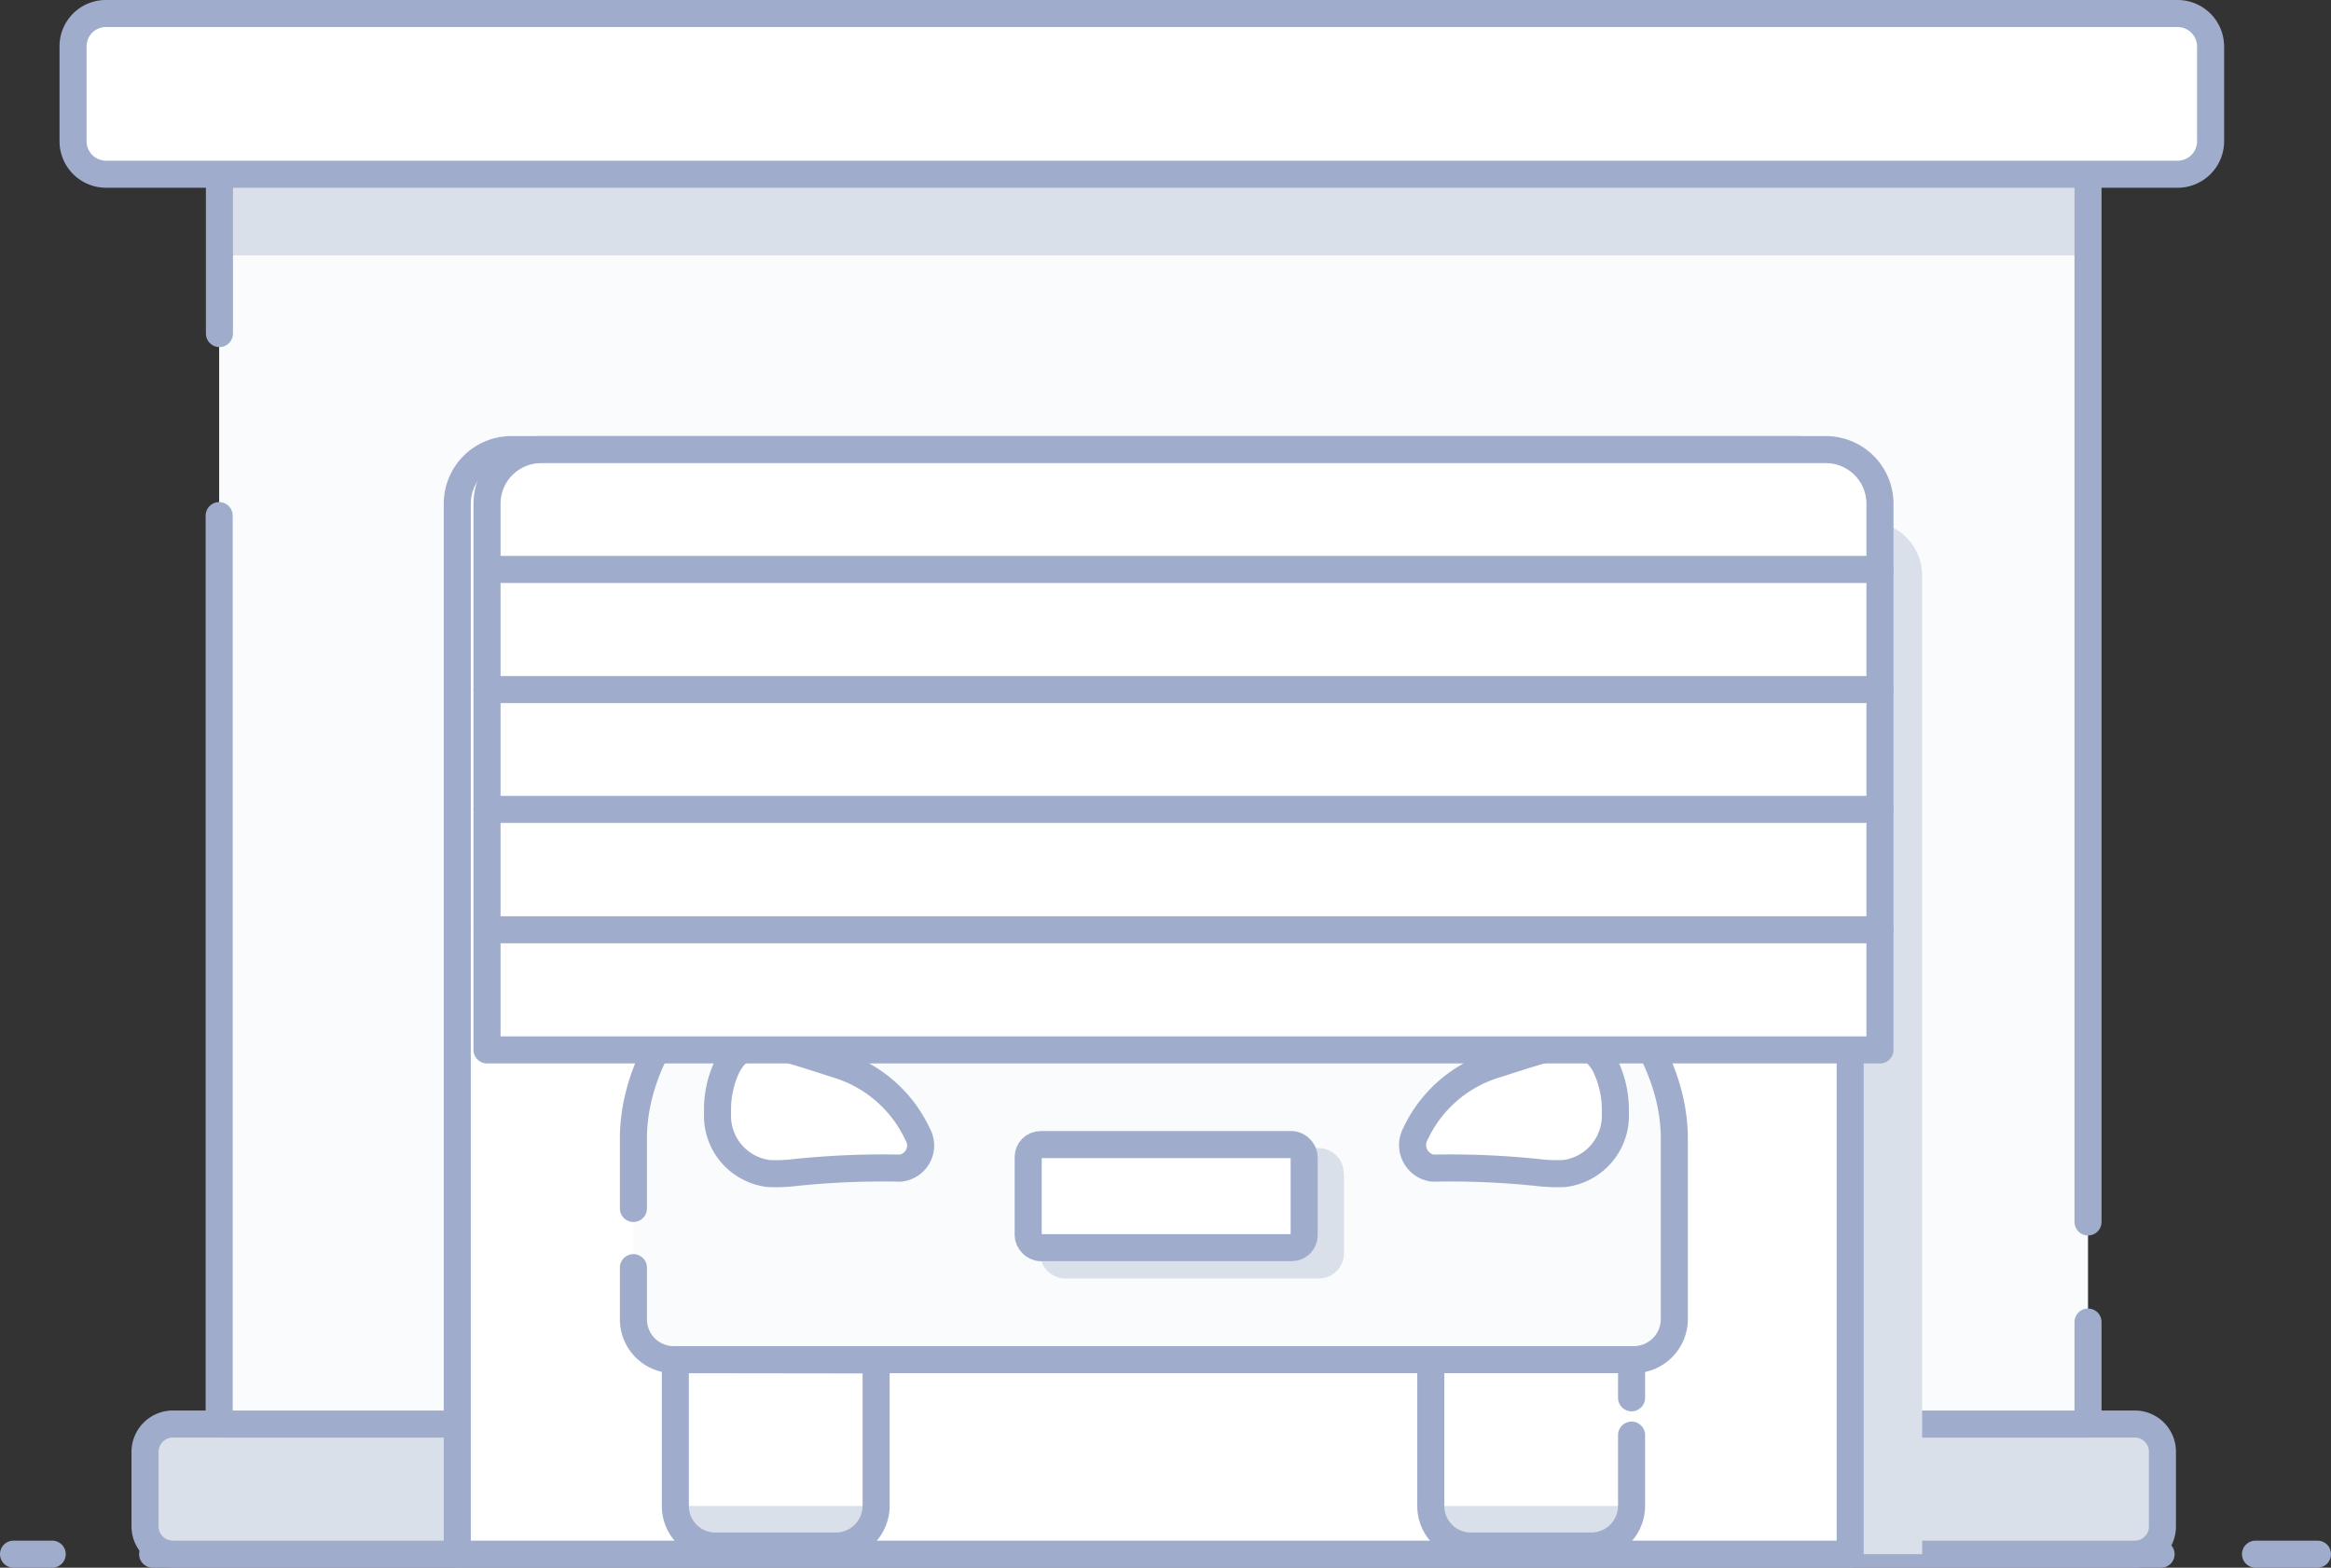
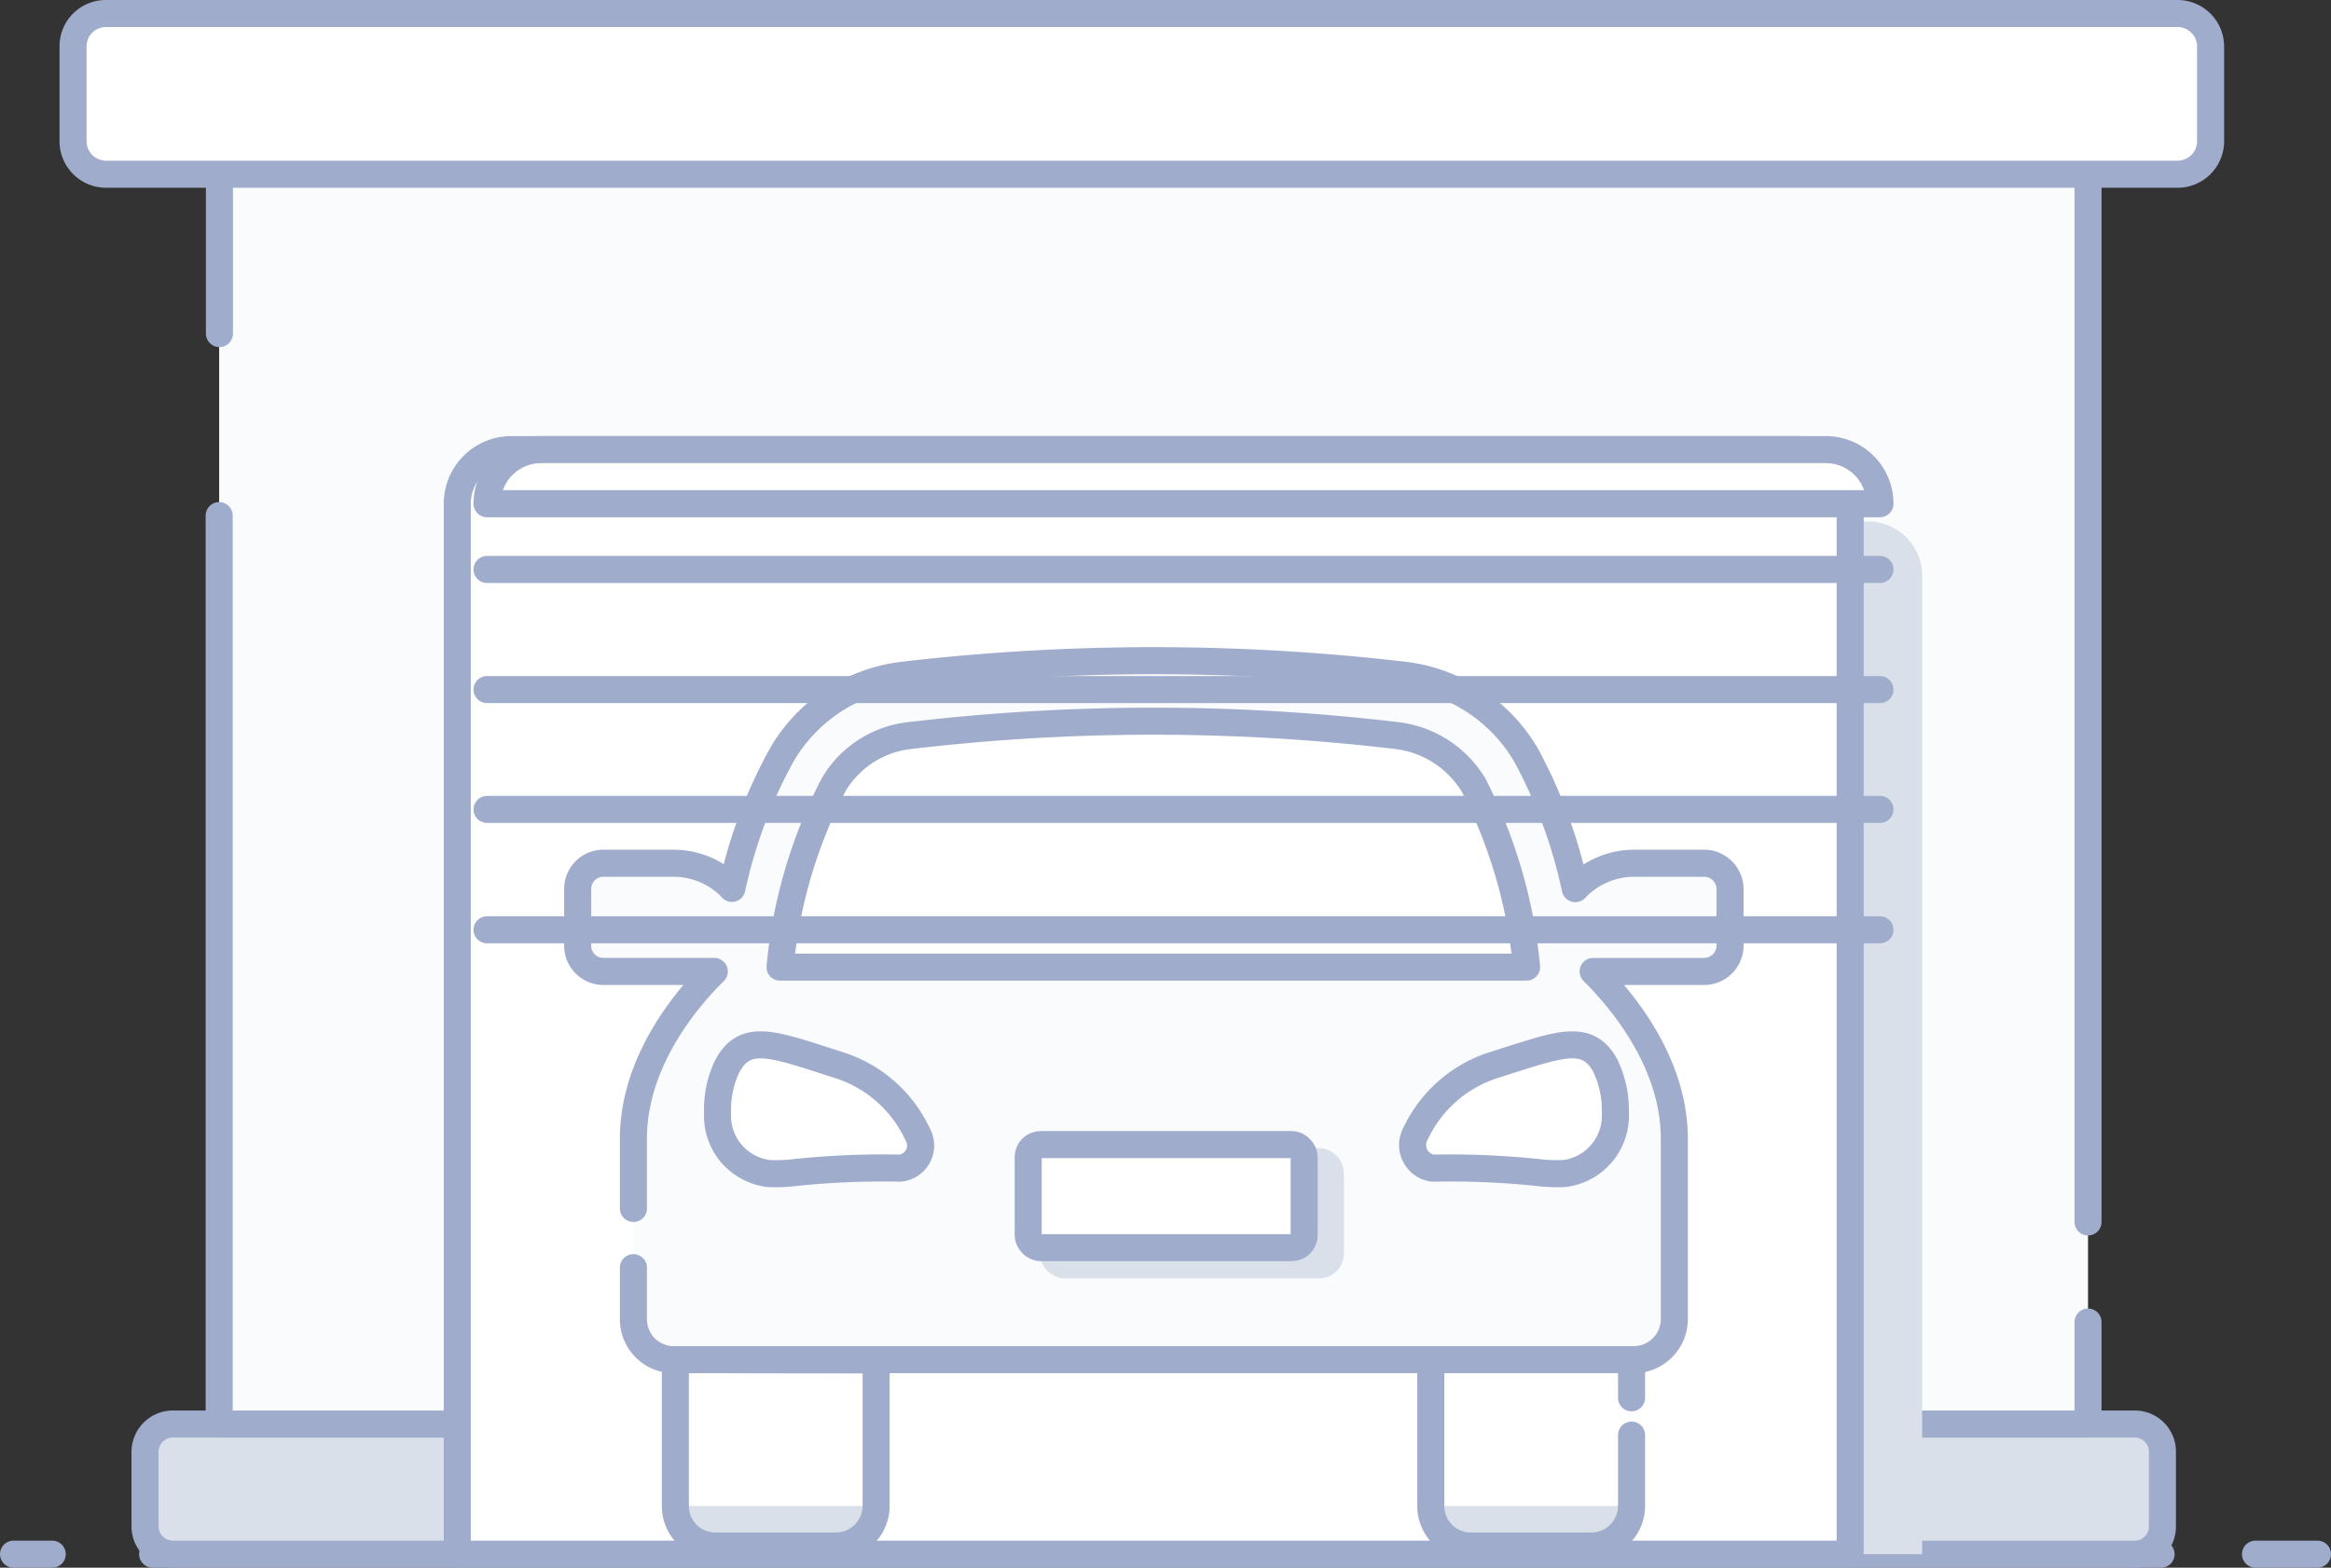
<svg xmlns="http://www.w3.org/2000/svg" width="86.15" height="57.95">
  <rect width="100%" height="100%" fill="#333333" stroke="none" />
  <defs>
    <style>.cls-1,.cls-8{fill:none}.cls-1,.cls-5,.cls-8{stroke:#a0accb;stroke-linecap:round}.cls-1,.cls-5{stroke-linejoin:round}.cls-4{fill:#dae0e9}.cls-5,.cls-6{fill:#fff}</style>
  </defs>
  <g id="picto-garage" transform="translate(-1102.5 -6755.58)">
    <g id="Groupe_23436" transform="translate(1103 6756.08)">
      <g id="Groupe_17806">
        <g id="Groupe_17808">
          <g id="Groupe_17806-2" transform="translate(0 56.95)">
            <path id="Ligne_264" d="M0 0h74.23" class="cls-1" transform="translate(5.14)" />
            <path id="Ligne_265" d="M0 0h1.43" class="cls-1" />
            <path id="Ligne_266" d="M0 0h2.29" class="cls-1" transform="translate(82.86)" />
          </g>
          <g id="Groupe_17807" transform="translate(2.2)">
            <path id="Tracé_11066" fill="#dae0e9" stroke="#a0accb" stroke-linecap="round" stroke-linejoin="round" d="M1649.06 346.1v2.77a1.02 1.02 0 01-1.02 1.02h-72.52a1.03 1.03 0 01-1.02-1.02v-2.76a1.03 1.03 0 011.02-1.03h72.52a1.02 1.02 0 011.02 1.03z" transform="translate(-1571.84 -292.94)" />
            <path id="Rectangle_3126" fill="#f9fbfc" d="M0 0h69.07v46.21H0z" transform="translate(5.4 5.93)" />
-             <path id="Rectangle_3127" d="M0 0h69.07v3.01H0z" class="cls-4" transform="translate(5.4 5.93)" />
            <path id="Tracé_11067" d="M1577.6 298.92v-5.9h69.06v38.74" class="cls-1" transform="translate(-1572.19 -287.09)" />
            <path id="Tracé_11068" d="M1646.66 337.06v3.77h-69.07v-33.58" class="cls-1" transform="translate(-1572.19 -288.69)" />
            <path id="Tracé_11069" d="M1650.5 287.56v3.49a1.22 1.22 0 01-1.23 1.23h-76.55a1.22 1.22 0 01-1.22-1.23v-3.49a1.21 1.21 0 011.22-1.22h76.56a1.22 1.22 0 011.22 1.22z" class="cls-5" transform="translate(-1571.5 -286.34)" />
            <path id="Rectangle_3128" d="M2 0h47.48a2 2 0 012 2v36.17H0V2a2 2 0 012-2z" class="cls-4" transform="translate(16.86 18.78)" />
            <path id="Rectangle_3129" d="M2 0h47.48a2 2 0 012 2v38.83H0V2a2 2 0 012-2z" class="cls-5" transform="translate(14.2 16.12)" />
          </g>
        </g>
        <g id="Groupe_17811" transform="translate(20.84 23.93)">
          <g id="Groupe_17810">
            <path id="Tracé_11070" d="M1604 342.4v5.4a1.49 1.49 0 01-1.49 1.48h-4.44a1.48 1.48 0 01-1.49-1.49v-5.4z" class="cls-6" transform="translate(-1592.96 -316.56)" />
            <path id="Tracé_11071" d="M1635.46 342.4v5.4a1.49 1.49 0 01-1.49 1.48h-4.44a1.48 1.48 0 01-1.49-1.49v-5.4z" class="cls-6" transform="translate(-1596.5 -316.56)" />
            <path id="Tracé_11072" d="M1596.59 348.49a1.48 1.48 0 001.48 1.47h4.45a1.49 1.49 0 001.48-1.47z" class="cls-4" transform="translate(-1592.97 -317.25)" />
            <path id="Tracé_11073" d="M1628.04 348.49a1.48 1.48 0 001.49 1.47h4.44a1.49 1.49 0 001.49-1.47z" class="cls-4" transform="translate(-1596.5 -317.25)" />
            <path id="Tracé_11074" d="M1604 342.4v5.4a1.49 1.49 0 01-1.49 1.48h-4.44a1.48 1.48 0 01-1.49-1.49v-5.4z" class="cls-1" transform="translate(-1592.96 -316.56)" />
            <path id="Tracé_11075" d="M1635.46 345.18v2.6a1.49 1.49 0 01-1.49 1.5h-4.44a1.48 1.48 0 01-1.49-1.5v-5.4h7.42v1.42" class="cls-1" transform="translate(-1596.5 -316.56)" />
            <path id="Tracé_11076" fill="#f9fbfc" stroke="#a0accb" stroke-linecap="round" stroke-linejoin="round" d="M1594.57 333.54v-2.58c0-3.08 2.3-5.5 2.99-6.18h-4.1a.95.95 0 01-.95-.95v-2.1a.95.95 0 01.95-.95h2.57a2.99 2.99 0 012.16.9.14.14 0 01.02.03 17.96 17.96 0 011.84-4.93 6 6 0 014.48-2.95 80.08 80.08 0 0118.53 0 6.06 6.06 0 014.5 2.95 18.42 18.42 0 011.82 4.94l.04-.04a2.99 2.99 0 012.15-.9h2.58a.96.96 0 01.95.96v2.1a.96.96 0 01-.95.94h-4.11c.68.68 3 3.1 3 6.18v6.67a1.5 1.5 0 01-1.5 1.5h-35.5a1.49 1.49 0 01-1.47-1.5v-1.9" transform="translate(-1592.5 -313.3)" />
            <path id="Tracé_11077" d="M1605.09 333.84a31.5 31.5 0 00-3.86.16 5.94 5.94 0 01-1 .04 2.15 2.15 0 01-1.89-2.25 3.72 3.72 0 01.35-1.7c.68-1.29 1.73-.82 4.13-.06a4.81 4.81 0 012.91 2.55.84.84 0 01-.64 1.26z" class="cls-5" transform="translate(-1593.16 -315.09)" />
            <g id="Groupe_17809" transform="translate(17.1 18.01)">
              <path id="Tracé_11078" d="M1623 334.5v2.98a.93.93 0 01-.93.92h-9.38a.94.94 0 01-.92-.92v-2.98a.94.94 0 01.92-.92h9.38a.93.93 0 01.92.92z" class="cls-4" transform="translate(-1611.77 -333.58)" />
            </g>
            <path id="Tracé_11079" d="M1634.43 330.1a3.73 3.73 0 01.35 1.7 2.15 2.15 0 01-1.89 2.24 5.94 5.94 0 01-1-.04 31.52 31.52 0 00-3.86-.16.86.86 0 01-.64-1.26 4.8 4.8 0 012.9-2.55c2.41-.76 3.46-1.23 4.14.06z" class="cls-5" transform="translate(-1596.42 -315.09)" />
            <path id="Tracé_11080" d="M1600.95 324.9a18.23 18.23 0 011.98-6.74 3.73 3.73 0 012.82-1.82 76.48 76.48 0 0117.99 0 3.85 3.85 0 012.84 1.83 18.58 18.58 0 011.96 6.73z" class="cls-5" transform="translate(-1593.46 -313.58)" />
            <rect id="Rectangle_3130" width="10.2" height="3.81" class="cls-5" rx=".46" transform="translate(16.66 17.88)" />
          </g>
        </g>
      </g>
    </g>
-     <path id="Rectangle_7939" d="M2 0h47.48a2 2 0 012 2v20.19H0V2a2 2 0 012-2z" class="cls-5" transform="translate(1120.5 6772.2)" />
+     <path id="Rectangle_7939" d="M2 0h47.48a2 2 0 012 2H0V2a2 2 0 012-2z" class="cls-5" transform="translate(1120.5 6772.2)" />
    <path id="Ligne_2883" d="M0 0h51.48" class="cls-8" transform="translate(1120.5 6776.63)" />
    <path id="Ligne_2884" d="M0 0h51.48" class="cls-8" transform="translate(1120.5 6781.07)" />
    <path id="Ligne_2885" d="M0 0h51.48" class="cls-8" transform="translate(1120.5 6785.5)" />
    <path id="Ligne_2886" d="M0 0h51.48" class="cls-8" transform="translate(1120.5 6789.95)" />
  </g>
</svg>